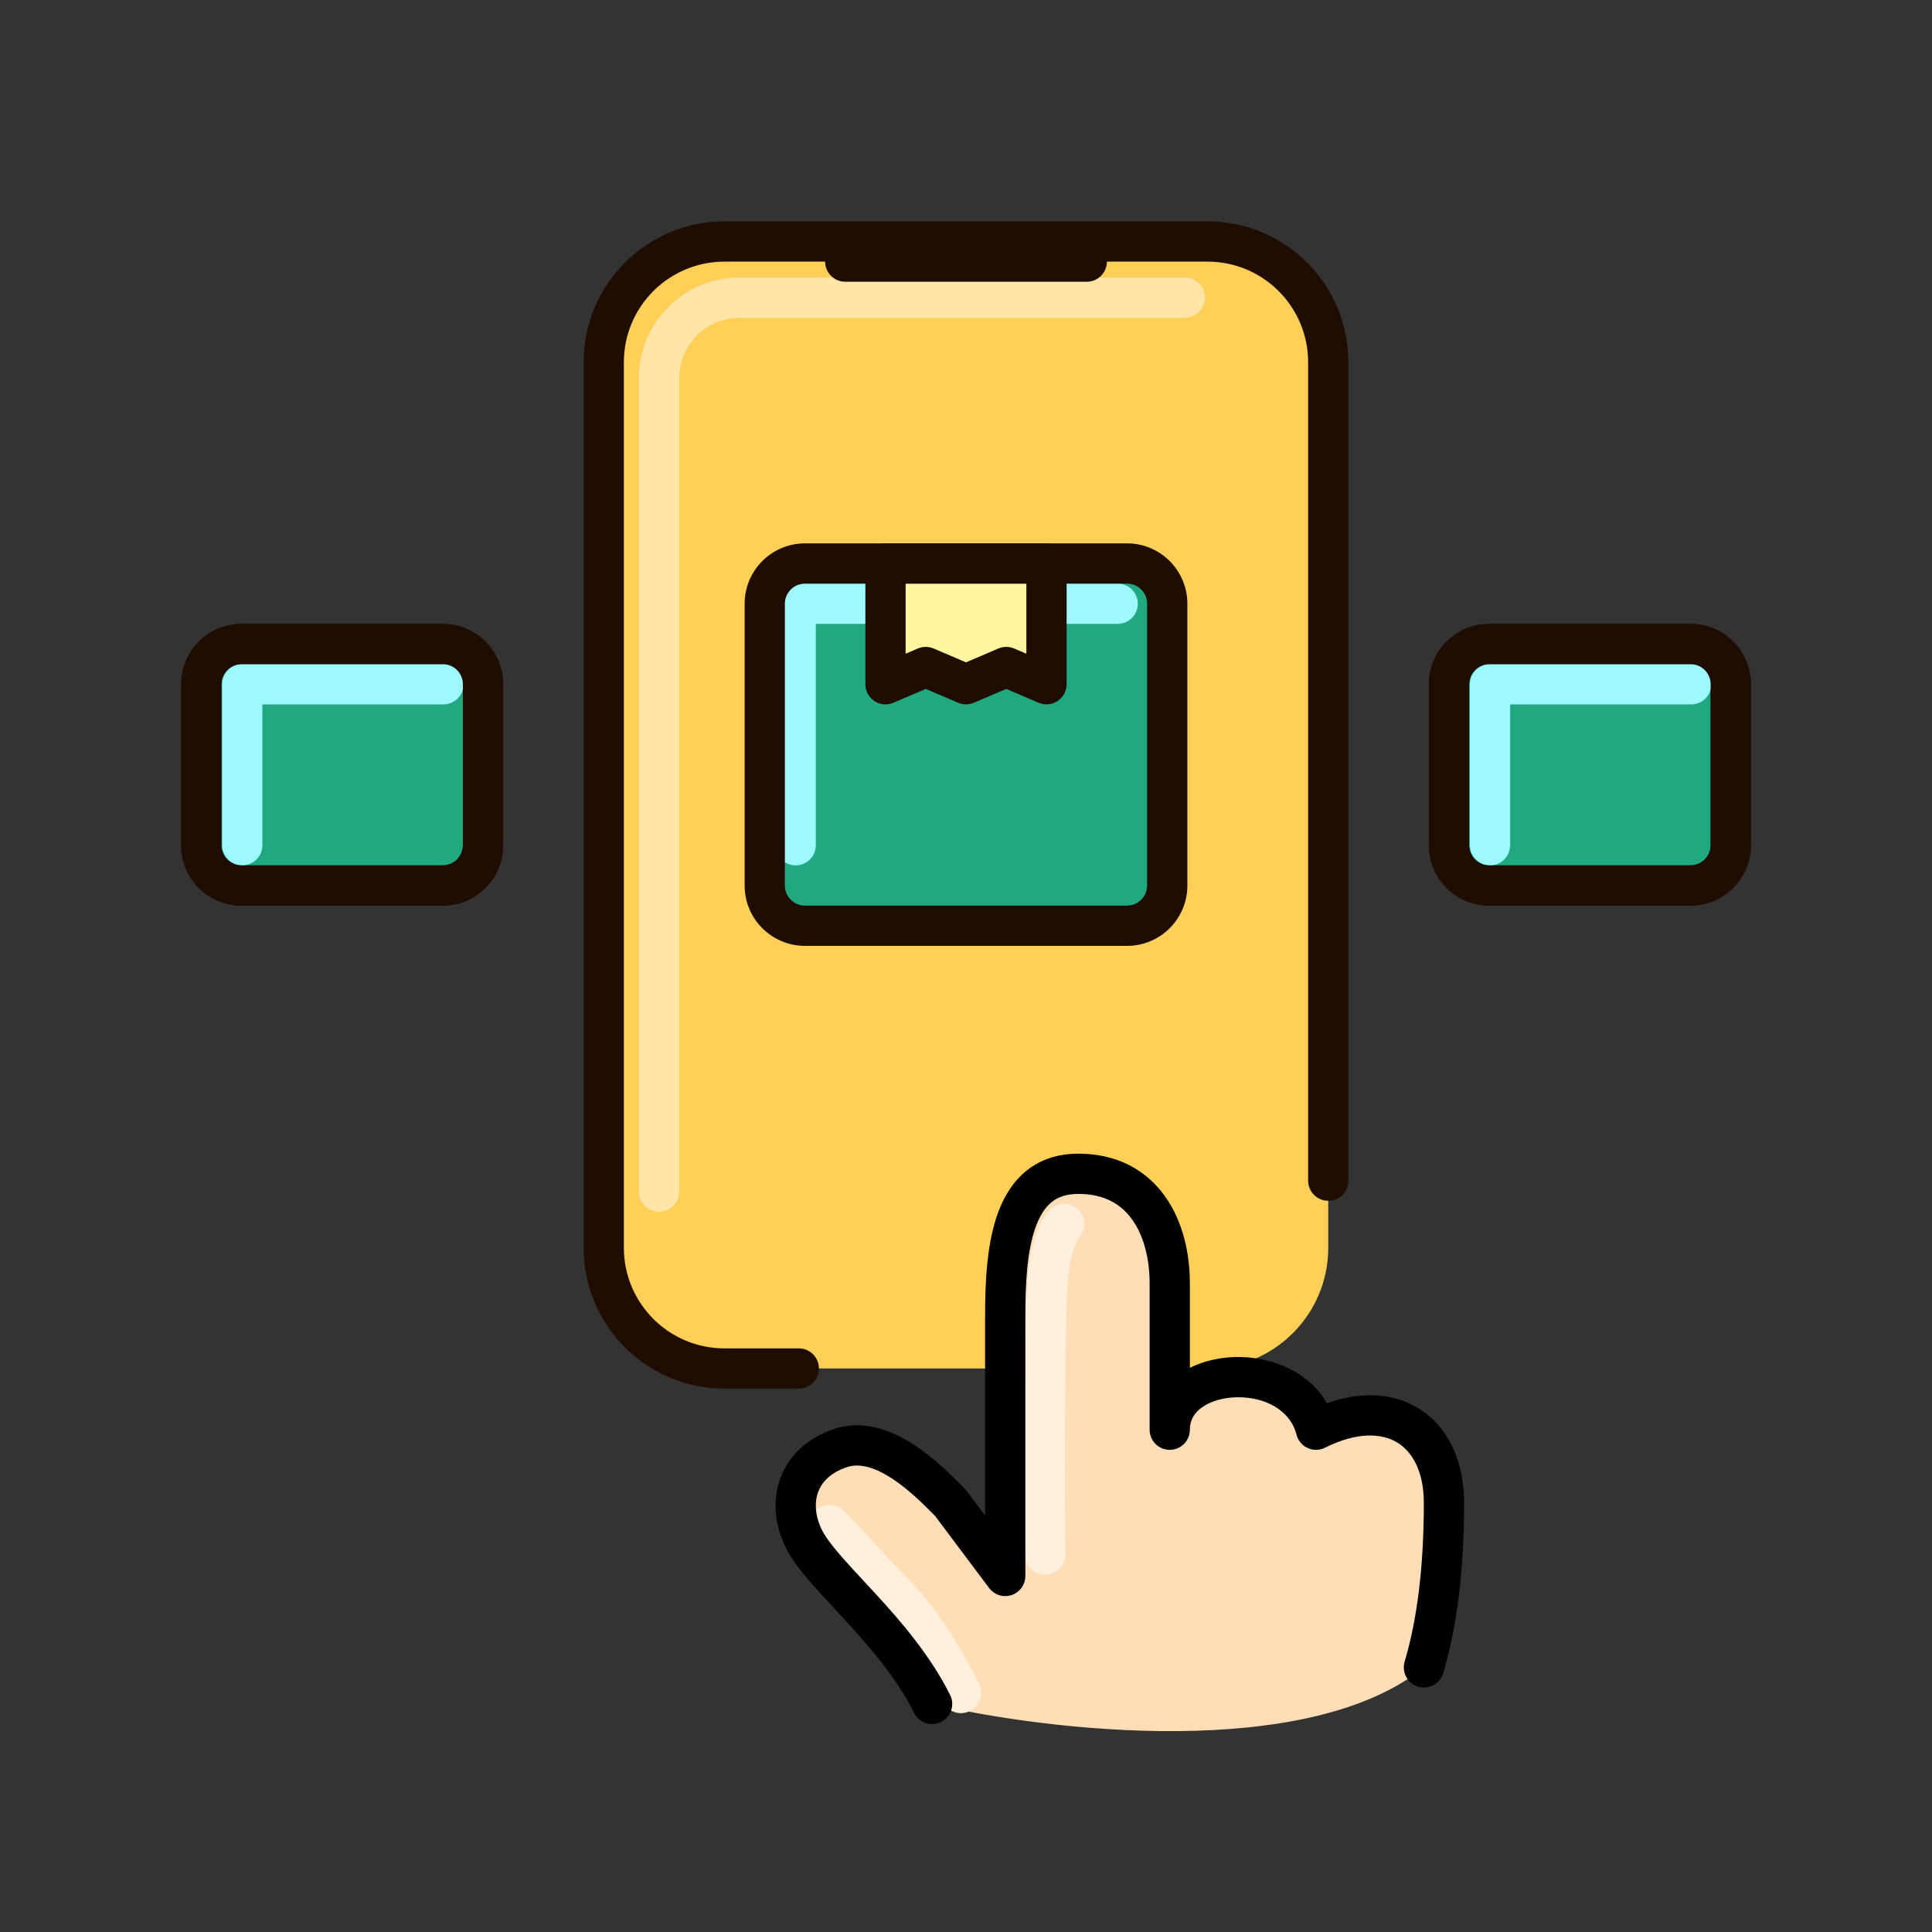
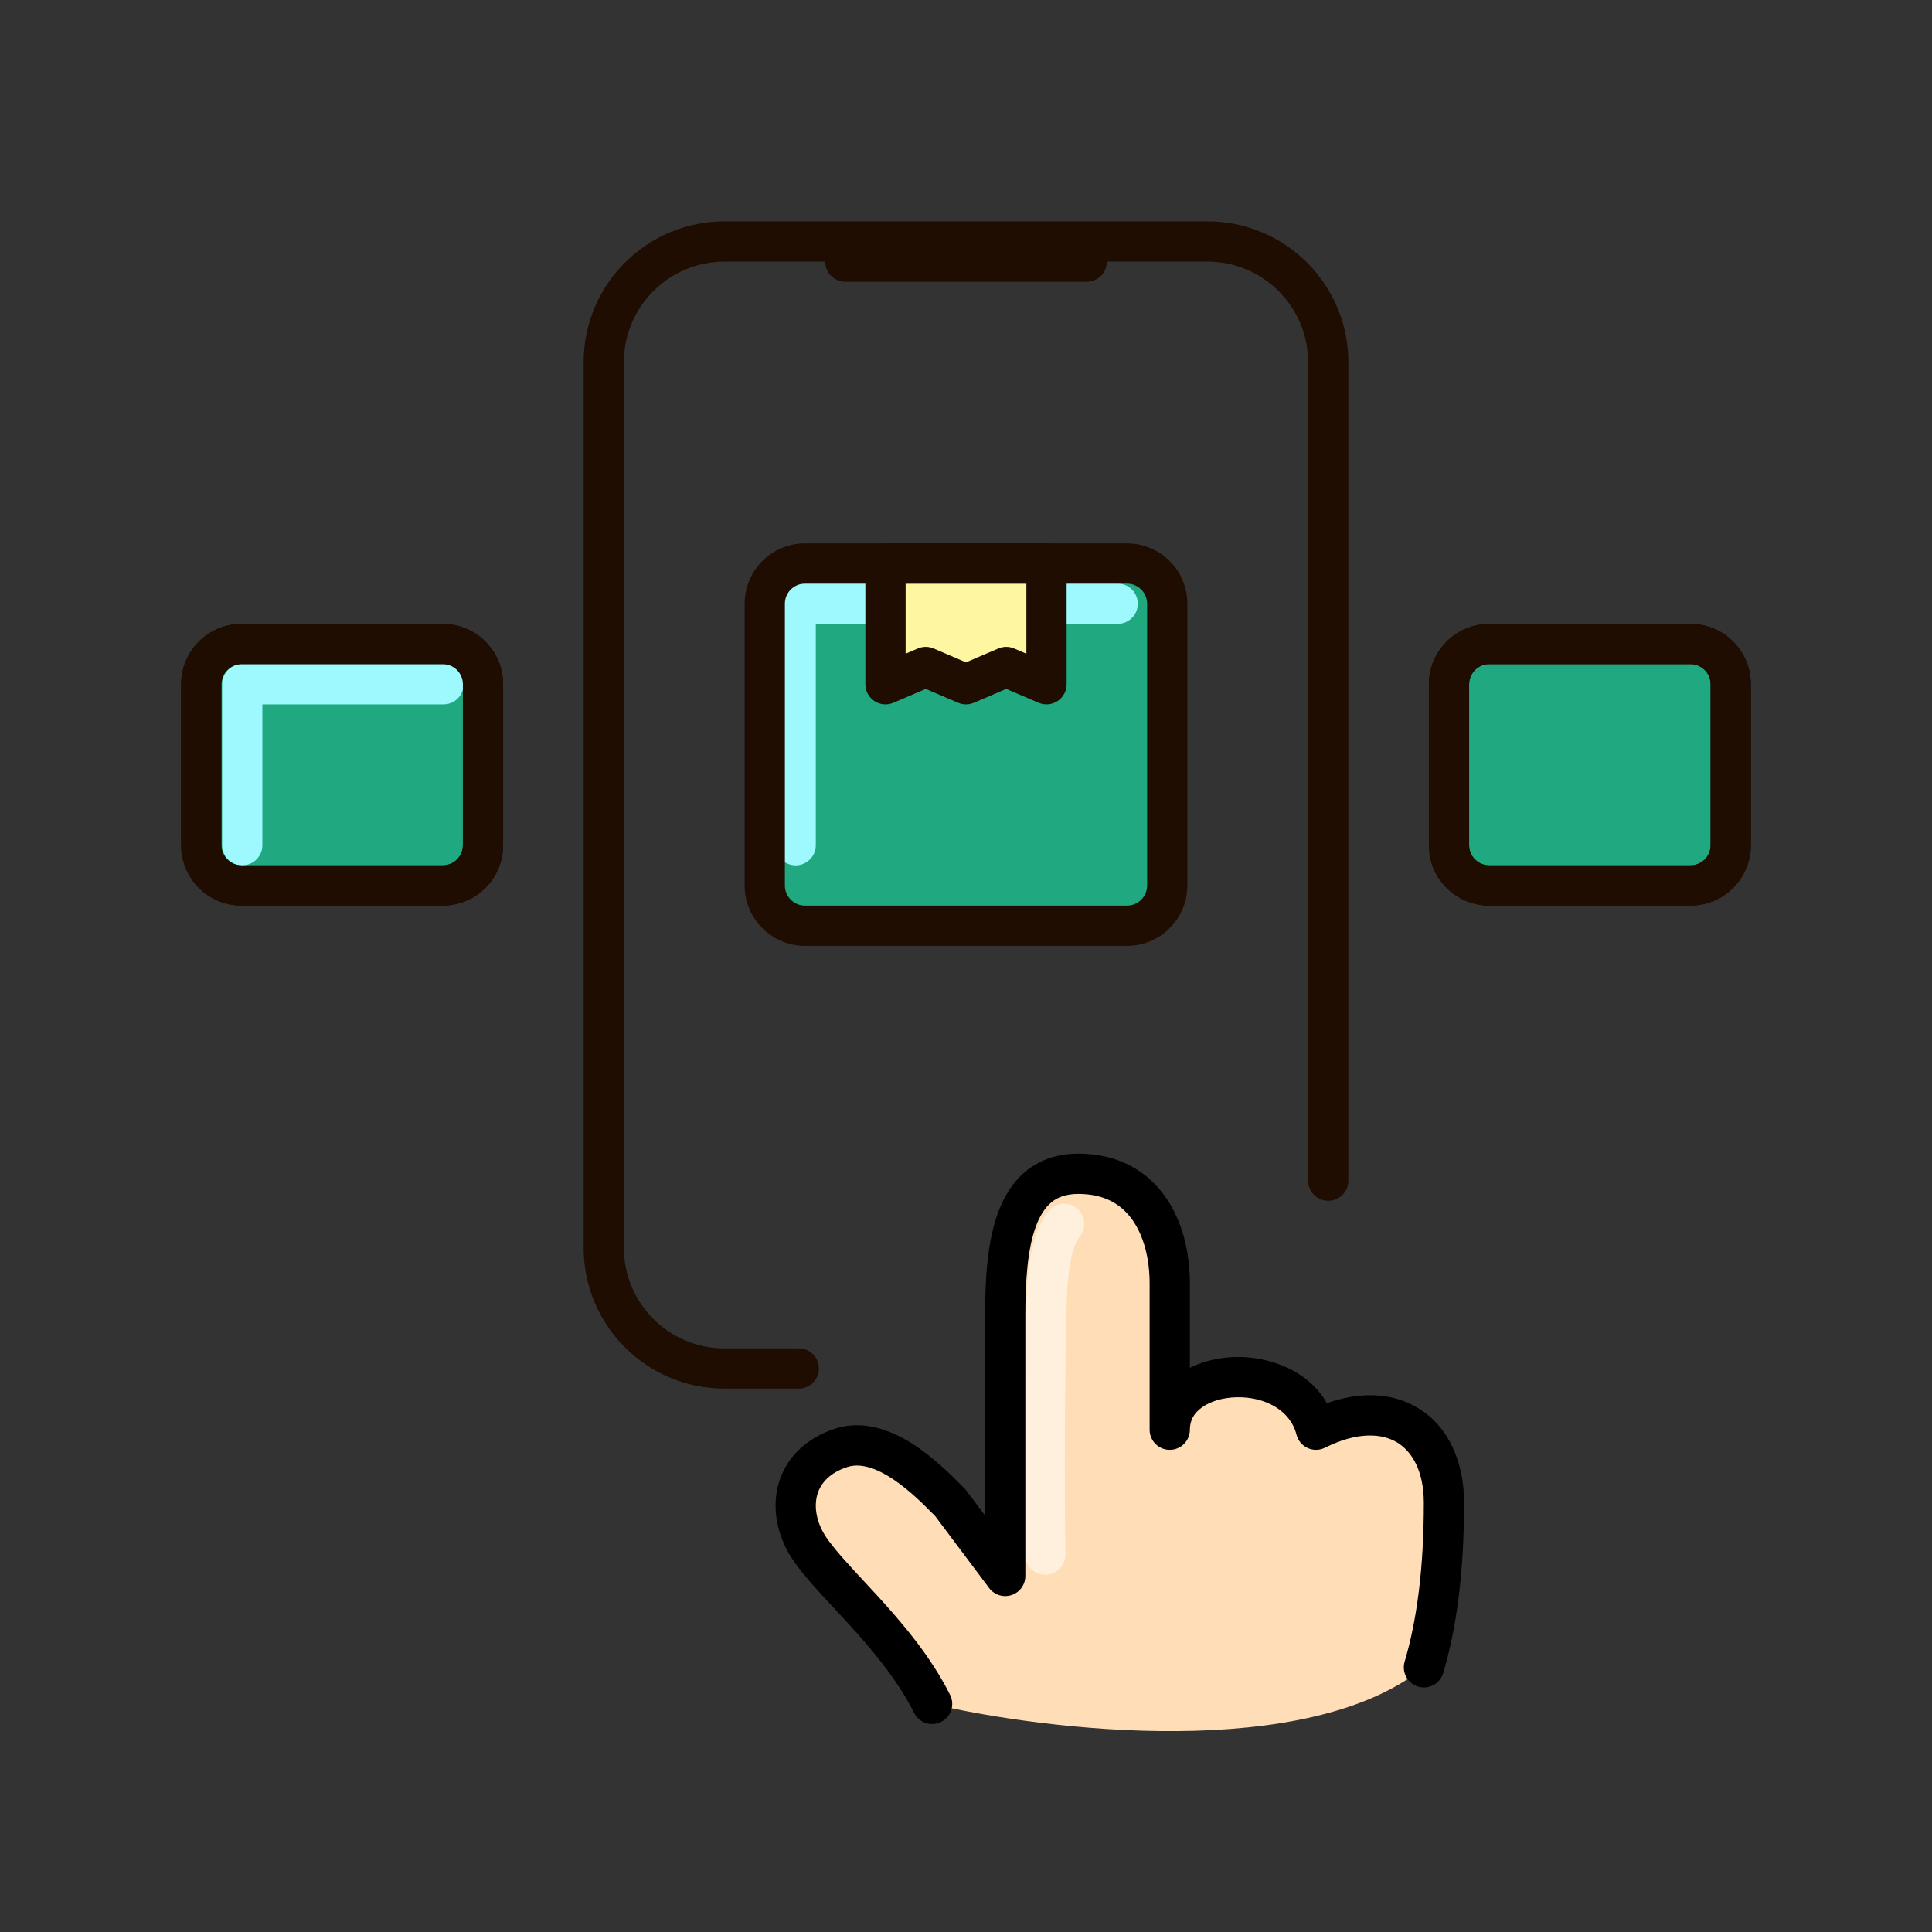
<svg xmlns="http://www.w3.org/2000/svg" width="96" height="96" viewBox="0 0 96 96" fill="none">
  <rect x="0" y="0" width="96" height="96" fill="#333333" stroke="none" />
-   <path d="M30 18C30 14.686 32.686 12 36 12H60C63.314 12 66 14.686 66 18V62C66 65.314 63.314 68 60 68H36C32.686 68 30 65.314 30 62V18Z" fill="#FFCF57" />
  <path d="M10 34C10 32.895 10.895 32 12 32H22C23.105 32 24 32.895 24 34V42C24 43.105 23.105 44 22 44H12C10.895 44 10 43.105 10 42V34Z" fill="#20A881" />
  <path fill-rule="evenodd" clip-rule="evenodd" d="M9 34C9 32.343 10.343 31 12 31H22C23.657 31 25 32.343 25 34V42C25 43.657 23.657 45 22 45H12C10.343 45 9 43.657 9 42V34ZM12 33C11.448 33 11 33.448 11 34V42C11 42.552 11.448 43 12 43H22C22.552 43 23 42.552 23 42V34C23 33.448 22.552 33 22 33H12Z" fill="#1F0D02" />
  <path d="M72 34C72 32.895 72.895 32 74 32H84C85.105 32 86 32.895 86 34V42C86 43.105 85.105 44 84 44H74C72.895 44 72 43.105 72 42V34Z" fill="#20A881" />
  <path fill-rule="evenodd" clip-rule="evenodd" d="M71 34C71 32.343 72.343 31 74 31H84C85.657 31 87 32.343 87 34V42C87 43.657 85.657 45 84 45H74C72.343 45 71 43.657 71 42V34ZM74 33C73.448 33 73 33.448 73 34V42C73 42.552 73.448 43 74 43H84C84.552 43 85 42.552 85 42V34C85 33.448 84.552 33 84 33H74Z" fill="#1F0D02" />
  <path d="M38 30C38 28.895 38.895 28 40 28H56C57.105 28 58 28.895 58 30V44C58 45.105 57.105 46 56 46H40C38.895 46 38 45.105 38 44V30Z" fill="#20A881" />
-   <path fill-rule="evenodd" clip-rule="evenodd" d="M73.037 34C73.037 33.448 73.485 33 74.037 33H84.037C84.589 33 85.037 33.448 85.037 34C85.037 34.552 84.589 35 84.037 35H75.037V42C75.037 42.552 74.589 43 74.037 43C73.485 43 73.037 42.552 73.037 42V34Z" fill="#9EF9FF" />
  <path fill-rule="evenodd" clip-rule="evenodd" d="M11.037 34C11.037 33.448 11.485 33 12.037 33H22.037C22.589 33 23.037 33.448 23.037 34C23.037 34.552 22.589 35 22.037 35H13.037V42C13.037 42.552 12.589 43 12.037 43C11.485 43 11.037 42.552 11.037 42V34Z" fill="#9EF9FF" />
  <path fill-rule="evenodd" clip-rule="evenodd" d="M38.537 30C38.537 29.448 38.985 29 39.537 29H55.537C56.089 29 56.537 29.448 56.537 30C56.537 30.552 56.089 31 55.537 31H40.537V42C40.537 42.552 40.089 43 39.537 43C38.985 43 38.537 42.552 38.537 42V30Z" fill="#9EF9FF" />
  <path d="M44 28H52V34L50 33.143L48 34L46 33.143L44 34V28Z" fill="#FFF6A2" />
  <path d="M39.958 76.492C40.866 78.308 44.499 81.033 46.316 84.667C52.047 86.011 64.957 87.53 70.754 82.85C71.397 80.686 71.749 77.997 71.749 74.675C71.749 71.042 69.024 69.225 65.391 71.042C64.483 67.408 58.124 67.711 58.124 71.042V63.775C58.124 61.05 56.847 58.325 53.583 58.325C50.318 58.325 49.949 61.958 49.949 65.393V78.308L47.224 74.675C46.316 73.767 43.954 71.223 41.774 71.95C39.594 72.677 39.049 74.675 39.958 76.492Z" fill="#FFDDB6" />
  <path fill-rule="evenodd" clip-rule="evenodd" d="M53.495 60.028C53.928 60.37 54.002 60.999 53.66 61.432C53.384 61.782 53.178 62.41 53.07 63.604C52.98 64.598 52.966 65.83 52.948 67.387C52.945 67.668 52.942 67.96 52.938 68.263C52.888 72.152 52.917 75.805 52.938 77.236C52.946 77.788 52.504 78.242 51.952 78.25C51.4 78.258 50.946 77.817 50.938 77.264C50.917 75.82 50.888 72.148 50.938 68.237C50.942 67.945 50.945 67.66 50.948 67.381C50.965 65.832 50.98 64.504 51.078 63.424C51.191 62.171 51.429 61.031 52.09 60.193C52.432 59.759 53.061 59.685 53.495 60.028Z" fill="#FFEFDD" />
-   <path fill-rule="evenodd" clip-rule="evenodd" d="M40.512 75.074C40.902 74.684 41.535 74.684 41.926 75.074C42.371 75.519 42.841 76.029 43.331 76.562C43.377 76.612 43.423 76.663 43.47 76.713C44.016 77.306 44.598 77.934 45.238 78.574C46.739 80.075 48.11 82.577 48.65 83.688C48.891 84.185 48.684 84.783 48.187 85.025C47.69 85.266 47.092 85.059 46.85 84.562C46.328 83.485 45.075 81.239 43.824 79.988C43.152 79.316 42.546 78.662 41.999 78.068C41.954 78.019 41.909 77.971 41.865 77.923C41.367 77.382 40.926 76.902 40.512 76.488C40.121 76.098 40.121 75.465 40.512 75.074Z" fill="#FFEFDD" />
-   <path fill-rule="evenodd" clip-rule="evenodd" d="M31.75 18.792C31.75 16.03 33.989 13.792 36.75 13.792H58.875C59.427 13.792 59.875 14.239 59.875 14.792C59.875 15.344 59.427 15.792 58.875 15.792H36.75C35.093 15.792 33.75 17.135 33.75 18.792V59.208C33.75 59.761 33.302 60.208 32.75 60.208C32.198 60.208 31.75 59.761 31.75 59.208V18.792Z" fill="#FFE6A8" />
  <path fill-rule="evenodd" clip-rule="evenodd" d="M29 18C29 14.134 32.134 11 36 11H60C63.866 11 67 14.134 67 18V58.667C67 59.219 66.552 59.667 66 59.667C65.448 59.667 65 59.219 65 58.667V18C65 15.239 62.761 13 60 13H36C33.239 13 31 15.239 31 18V62C31 64.761 33.239 67 36 67H39.692C40.245 67 40.692 67.448 40.692 68C40.692 68.552 40.245 69 39.692 69H36C32.134 69 29 65.866 29 62V18Z" fill="#1F0D02" />
  <path fill-rule="evenodd" clip-rule="evenodd" d="M41 13C41 12.448 41.448 12 42 12H54C54.552 12 55 12.448 55 13C55 13.552 54.552 14 54 14H42C41.448 14 41 13.552 41 13Z" fill="#1F0D02" />
  <path fill-rule="evenodd" clip-rule="evenodd" d="M51.479 60.921C51.048 62.071 50.949 63.672 50.949 65.393C50.949 65.393 50.949 65.393 50.949 65.393V78.308C50.949 78.739 50.674 79.121 50.266 79.257C49.857 79.393 49.407 79.253 49.149 78.908L46.467 75.331C46.433 75.297 46.397 75.262 46.361 75.225C45.883 74.744 45.205 74.06 44.417 73.528C43.51 72.916 42.722 72.688 42.09 72.899C41.253 73.178 40.827 73.657 40.648 74.152C40.463 74.666 40.497 75.334 40.852 76.044C41.018 76.376 41.341 76.805 41.831 77.366C42.148 77.728 42.5 78.106 42.884 78.52C43.091 78.743 43.308 78.976 43.533 79.222C44.789 80.592 46.235 82.269 47.21 84.219C47.457 84.713 47.257 85.314 46.763 85.561C46.269 85.808 45.669 85.608 45.422 85.114C44.58 83.431 43.301 81.929 42.059 80.573C41.856 80.352 41.651 80.131 41.448 79.913C41.049 79.483 40.662 79.066 40.326 78.683C39.824 78.108 39.352 77.516 39.063 76.939C38.51 75.833 38.363 74.593 38.767 73.472C39.179 72.332 40.115 71.449 41.458 71.001C43.006 70.485 44.49 71.165 45.535 71.87C46.499 72.52 47.317 73.347 47.785 73.82C47.838 73.874 47.887 73.924 47.931 73.968C47.965 74.001 47.996 74.037 48.024 74.075L48.949 75.308V65.393C48.949 63.679 49.035 61.746 49.605 60.221C49.897 59.441 50.337 58.706 51.014 58.165C51.705 57.613 52.568 57.325 53.583 57.325C55.538 57.325 56.977 58.162 57.892 59.448C58.776 60.69 59.124 62.277 59.124 63.775V67.966C59.819 67.619 60.615 67.448 61.395 67.43C63.037 67.394 64.985 68.066 65.933 69.725C67.593 69.137 69.177 69.195 70.447 69.957C71.969 70.87 72.749 72.619 72.749 74.675C72.749 78.063 72.391 80.853 71.713 83.135C71.555 83.664 70.998 83.966 70.469 83.808C69.94 83.651 69.638 83.094 69.796 82.565C70.404 80.519 70.749 77.931 70.749 74.675C70.749 73.097 70.167 72.121 69.418 71.672C68.668 71.222 67.459 71.126 65.838 71.936C65.567 72.072 65.249 72.077 64.973 71.95C64.698 71.823 64.495 71.578 64.421 71.284C64.124 70.097 62.886 69.398 61.439 69.43C60.743 69.445 60.129 69.64 59.717 69.937C59.331 70.215 59.124 70.573 59.124 71.042C59.124 71.594 58.677 72.042 58.124 72.042C57.572 72.042 57.124 71.594 57.124 71.042V63.775C57.124 62.548 56.834 61.41 56.263 60.608C55.724 59.85 54.892 59.325 53.583 59.325C52.965 59.325 52.558 59.491 52.262 59.728C51.952 59.975 51.688 60.363 51.479 60.921Z" fill="black" />
  <path fill-rule="evenodd" clip-rule="evenodd" d="M37 30C37 28.343 38.343 27 40 27H56C57.657 27 59 28.343 59 30V44C59 45.657 57.657 47 56 47H40C38.343 47 37 45.657 37 44V30ZM40 29C39.448 29 39 29.448 39 30V44C39 44.552 39.448 45 40 45H56C56.552 45 57 44.552 57 44V30C57 29.448 56.552 29 56 29H40Z" fill="#1F0D02" />
  <path fill-rule="evenodd" clip-rule="evenodd" d="M43 28C43 27.448 43.448 27 44 27H52C52.552 27 53 27.448 53 28V34C53 34.336 52.831 34.65 52.55 34.835C52.27 35.02 51.915 35.052 51.606 34.919L50 34.231L48.394 34.919C48.142 35.027 47.858 35.027 47.606 34.919L46 34.231L44.394 34.919C44.085 35.052 43.73 35.02 43.45 34.835C43.169 34.65 43 34.336 43 34V28ZM45 29V32.483L45.606 32.224C45.858 32.116 46.142 32.116 46.394 32.224L48 32.912L49.606 32.224C49.858 32.116 50.142 32.116 50.394 32.224L51 32.483V29H45Z" fill="#1F0D02" />
  <path fill-rule="evenodd" clip-rule="evenodd" d="M9 34C9 32.343 10.343 31 12 31H22C23.657 31 25 32.343 25 34V42C25 43.657 23.657 45 22 45H12C10.343 45 9 43.657 9 42V34ZM12 33C11.448 33 11 33.448 11 34V42C11 42.552 11.448 43 12 43H22C22.552 43 23 42.552 23 42V34C23 33.448 22.552 33 22 33H12Z" fill="#1F0D02" />
  <path fill-rule="evenodd" clip-rule="evenodd" d="M71 34C71 32.343 72.343 31 74 31H84C85.657 31 87 32.343 87 34V42C87 43.657 85.657 45 84 45H74C72.343 45 71 43.657 71 42V34ZM74 33C73.448 33 73 33.448 73 34V42C73 42.552 73.448 43 74 43H84C84.552 43 85 42.552 85 42V34C85 33.448 84.552 33 84 33H74Z" fill="#1F0D02" />
</svg>